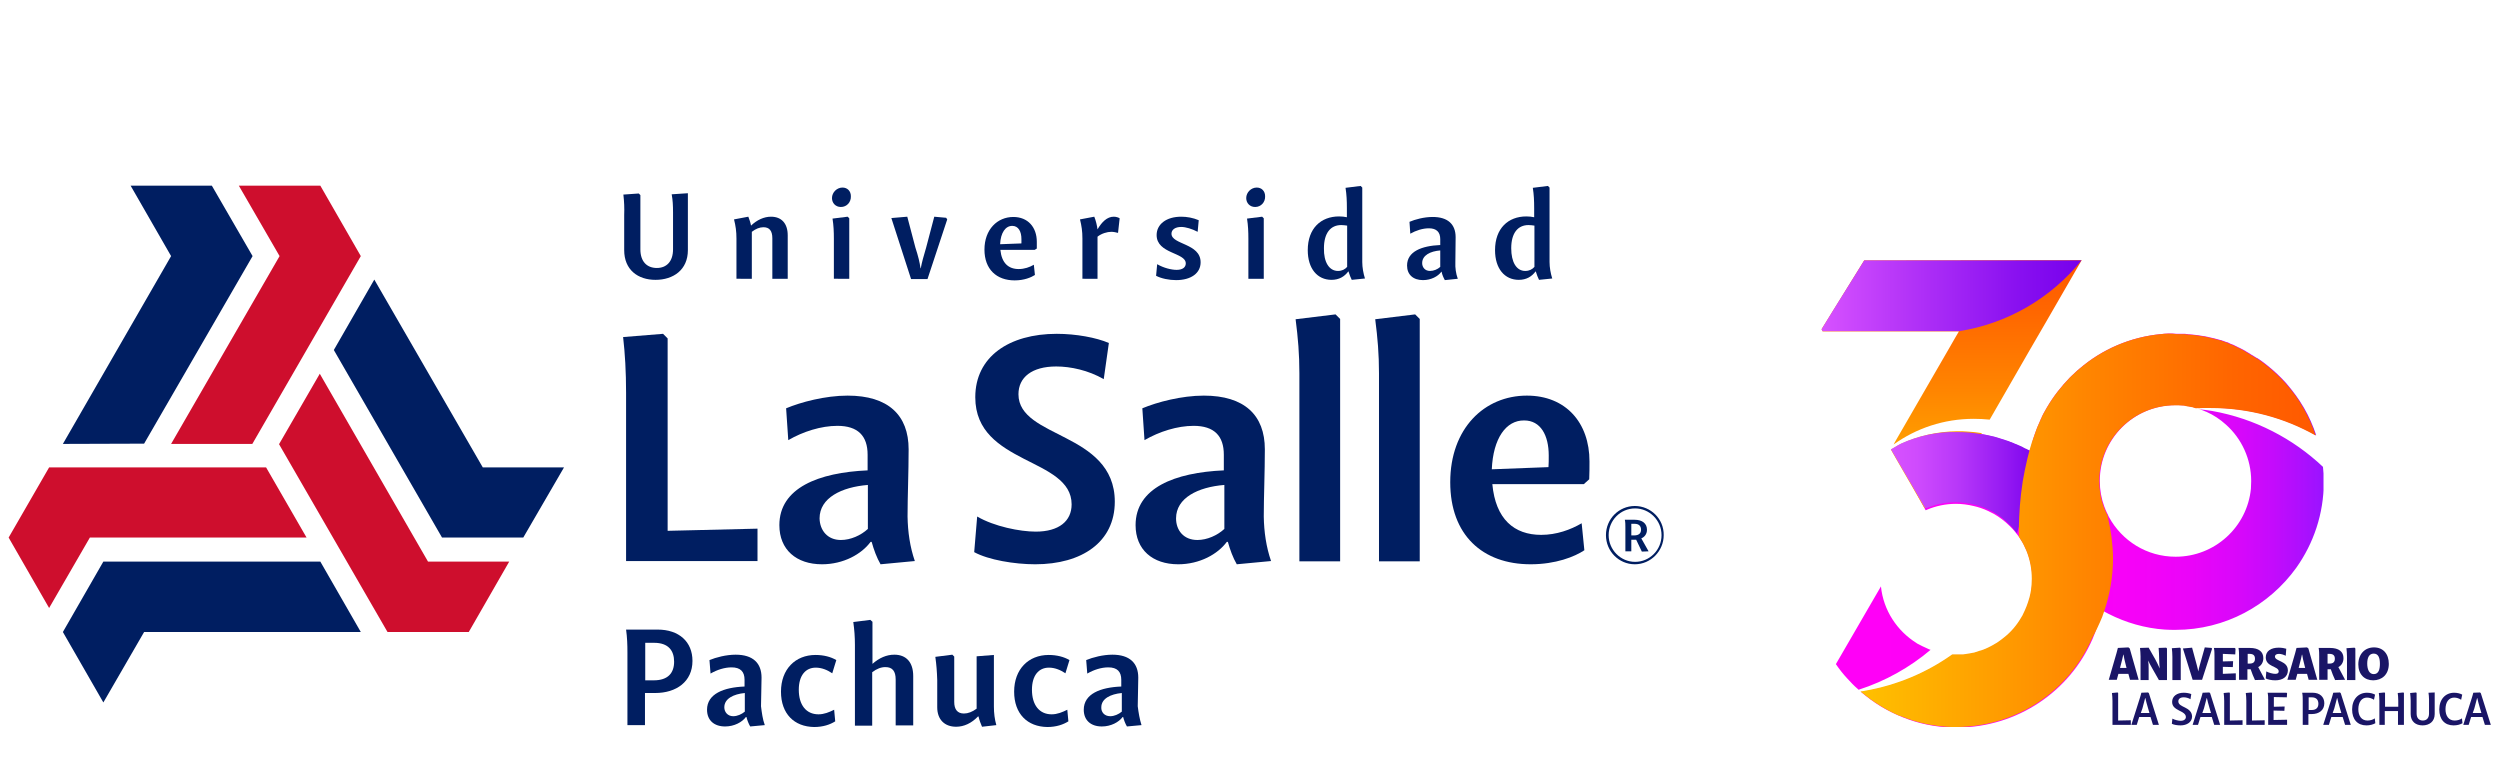
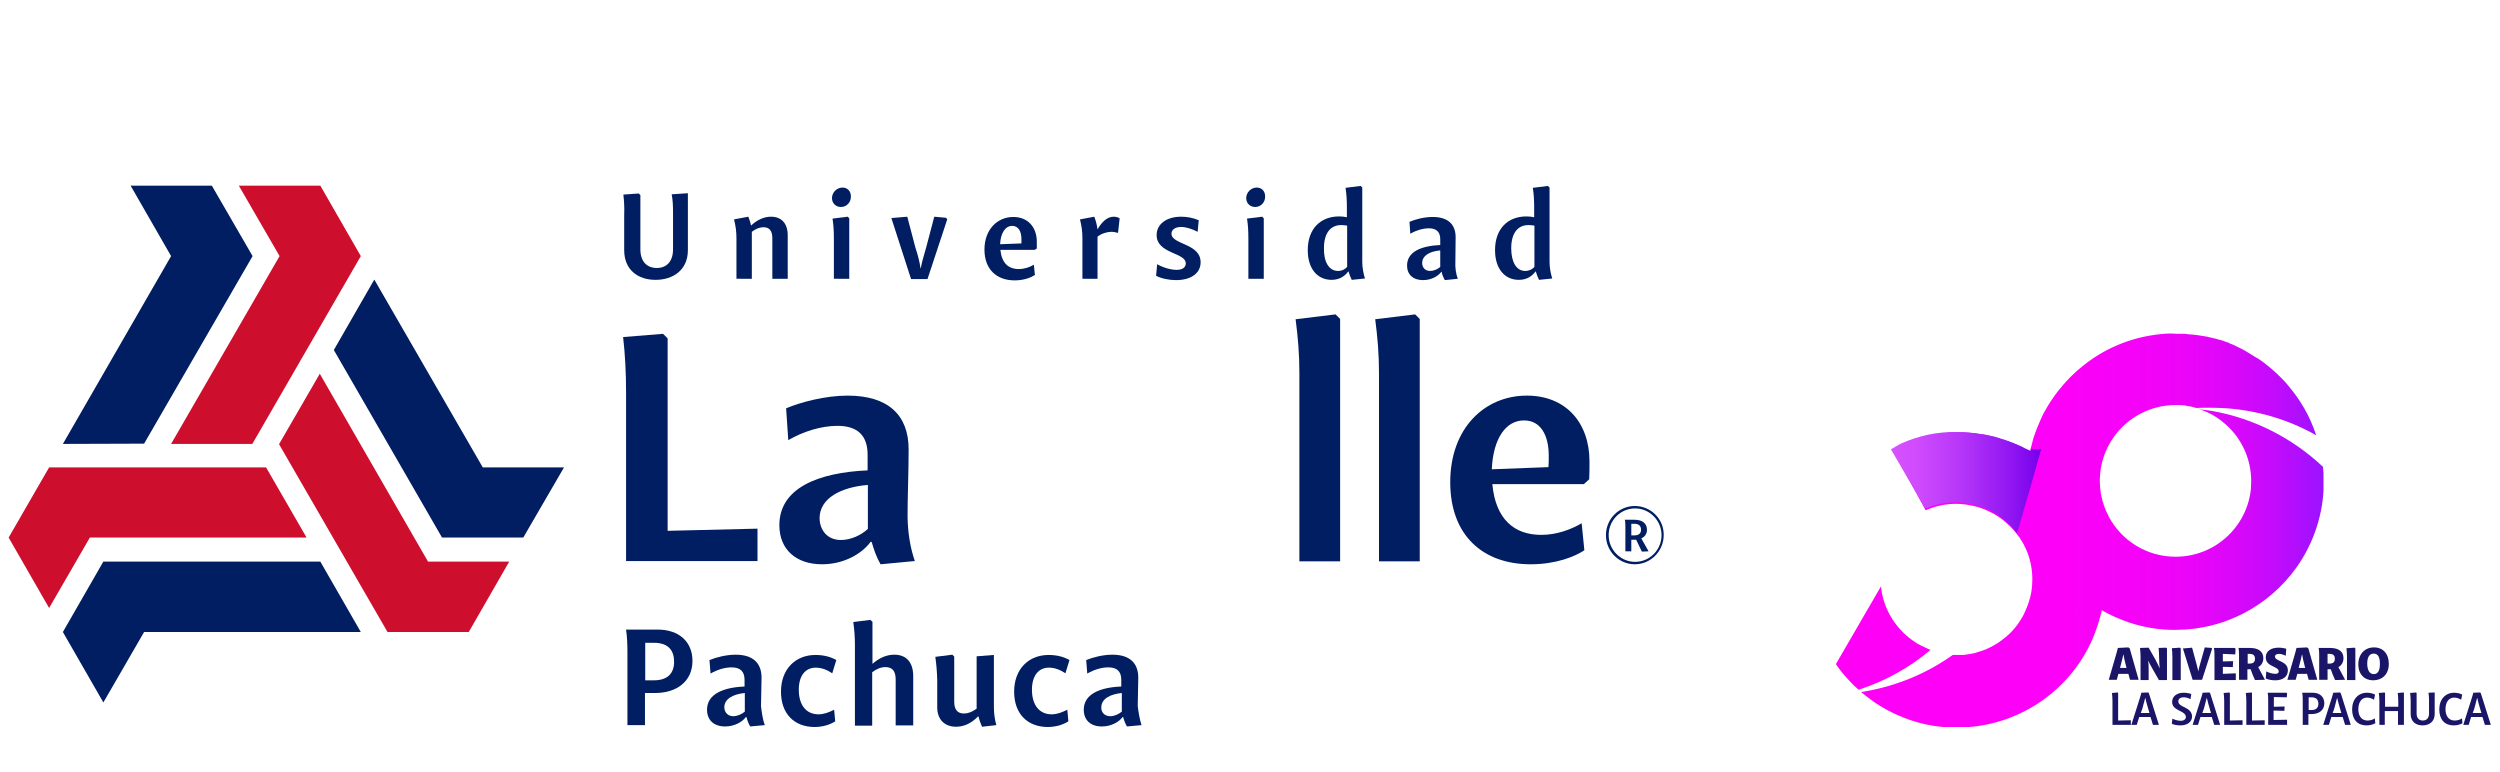
<svg xmlns="http://www.w3.org/2000/svg" xmlns:xlink="http://www.w3.org/1999/xlink" version="1.1" id="Capa_1" x="0px" y="0px" viewBox="0 0 926.4 285.9" style="enable-background:new 0 0 926.4 285.9;" xml:space="preserve">
  <style type="text/css">
	
		.st0{clip-path:url(#SVGID_00000024692656712700379790000010212155636013259695_);fill:url(#SVGID_00000037656227055121412440000012124327691093011892_);}
	
		.st1{clip-path:url(#SVGID_00000139268949765666938650000005196166571600104884_);fill:url(#SVGID_00000167386724267714694270000017229679637001443989_);}
	
		.st2{clip-path:url(#SVGID_00000173880505481376593180000016855839090040740231_);fill:url(#SVGID_00000044866919406950581040000000957827052233060248_);}
	
		.st3{clip-path:url(#SVGID_00000007419002720430764470000015397399011046270100_);fill:url(#SVGID_00000130640029947794727490000011872777822464334220_);}
	
		.st4{clip-path:url(#SVGID_00000008834732760302709630000005309322273262247831_);fill:url(#SVGID_00000029739743351486333100000015462407163736876451_);}
	
		.st5{clip-path:url(#SVGID_00000181082530143919236810000013449152111453299873_);fill:url(#SVGID_00000142173365038070417590000012052393787420818826_);}
	.st6{fill:#1A1566;}
	
		.st7{clip-path:url(#SVGID_00000023240864619844172590000009156355702951510193_);fill:url(#SVGID_00000105393321071042860810000003274099532050692500_);}
	.st8{fill:#001E61;}
	.st9{fill:#CE0E2D;}
</style>
  <g>
    <g>
      <defs>
        <path id="SVGID_1_" d="M680.3,246.1c1.3,1.9,2.7,3.7,4.3,5.4c1.2,1.3,2.4,2.6,3.7,3.7c0.1,0.1,0.3,0.2,0.4,0.4     c10-3.2,19-8.3,26.7-14.8c-0.3-0.1-0.7-0.2-1-0.4c-1.4-0.6-2.8-1.3-4.1-2c0,0-0.1-0.1-0.1-0.1c-7.2-4.5-12.3-12.1-13.2-21     L680.3,246.1z M800.8,123.8c-11.5,1.1-21.9,5.7-30.2,12.8c-0.6,0.5-1.2,1-1.8,1.6c-0.6,0.5-1.1,1.1-1.7,1.6     c-3.3,3.4-6.2,7.1-8.6,11.2c-0.4,0.8-0.9,1.5-1.3,2.3c-0.2,0.4-0.4,0.8-0.6,1.2c0,0,0,0.1,0,0.1c-0.1,0.2-0.2,0.4-0.3,0.6     c-0.1,0.2-0.2,0.4-0.3,0.7c-0.7,1.5-1.3,3.1-1.9,4.7c0,0,0,0,0,0v0c-0.5,1.3-0.9,2.7-1.2,4.1c-0.2,0.6-0.3,1.3-0.5,1.9v0     c0,0,0,0,0,0.1c0,0.1,0,0.1,0,0.2c0,0,0,0.1,0,0.1c0,0,0,0,0,0.1c0,0,0,0.1,0,0.1c0,0,0,0.1,0,0.1c-0.1-0.1-0.2-0.1-0.4-0.2     c-0.1,0-0.2-0.1-0.3-0.1c0,0,0,0,0,0h0c0,0,0,0,0,0c0,0,0,0,0,0c-0.4-0.2-0.8-0.4-1.2-0.6c0,0,0,0,0,0c0,0-0.1,0-0.1,0     c-0.4-0.2-0.7-0.4-1.1-0.6c-0.1-0.1-0.2-0.1-0.4-0.2c-0.2-0.1-0.5-0.2-0.7-0.4c-0.1,0-0.2-0.1-0.3-0.1c0,0-0.1,0-0.1-0.1     c-0.1,0-0.2-0.1-0.3-0.1c-0.3-0.1-0.6-0.3-1-0.4c-0.1,0-0.1,0-0.2-0.1c-0.4-0.2-0.8-0.3-1.2-0.5c0,0,0,0-0.1,0     c-0.4-0.2-0.9-0.3-1.3-0.5c-0.9-0.3-1.9-0.6-2.8-0.9c-0.7-0.2-1.3-0.4-2-0.6c-1.5-0.4-3-0.7-4.4-1h0c-0.1,0-0.2,0-0.3,0     c-1.7-0.3-3.5-0.5-5.3-0.6c-1-0.1-2.1-0.1-3.1-0.1c-0.2,0-0.4,0-0.6,0c-7.3,0.1-14.3,1.7-20.6,4.6c-0.9,0.4-1.7,0.9-2.5,1.4     l-0.5,0.9l2,3.7l9.7,17.8l0,0v0l0.3,0.5c0.1-0.1,0.3-0.1,0.4-0.2c3.3-1.4,7-2.2,10.8-2.2c2.2,0,4.4,0.3,6.5,0.8     c1.8,0.4,3.6,1,5.3,1.8c0.2,0.1,0.3,0.1,0.4,0.2c0.6,0.3,1.2,0.6,1.8,0.9c2.1,1.2,4.1,2.7,5.9,4.5c0.1,0.1,0.3,0.3,0.4,0.4     c0.5,0.5,0.9,0.9,1.3,1.4c0.4,0.5,0.8,1,1.2,1.5c0.2,0.3,0.4,0.6,0.7,0.9c0.8,1.2,1.6,2.5,2.2,3.9c0.2,0.4,0.4,0.9,0.6,1.3     c1.3,3.2,2,6.7,2,10.4c0,1.4-0.1,2.8-0.3,4.2c-0.1,0.4-0.1,0.7-0.2,1.1c-0.1,0.3-0.1,0.6-0.2,0.9c-0.1,0.3-0.1,0.6-0.2,0.8     c-0.6,2.2-1.4,4.2-2.4,6.2c-0.1,0.3-0.3,0.6-0.5,0.9c-1.7,3-3.9,5.6-6.6,7.7c-0.3,0.2-0.6,0.5-0.9,0.7c-0.4,0.3-0.7,0.5-1.1,0.8     c-0.4,0.3-0.9,0.6-1.3,0.8c-0.4,0.3-0.9,0.5-1.4,0.8c-0.2,0.1-0.4,0.2-0.6,0.3c-0.9,0.5-1.9,0.9-2.8,1.2     c-0.2,0.1-0.5,0.2-0.7,0.2c-0.6,0.2-1.2,0.4-1.8,0.6c-0.3,0.1-0.6,0.2-0.9,0.2c-0.3,0.1-0.6,0.1-1,0.2c-0.6,0.1-1.3,0.2-1.9,0.3     c-0.4,0.1-0.9,0.1-1.4,0.1c0,0-0.1,0-0.1,0c-0.1,0-0.1,0-0.2,0c-0.3,0-0.5,0-0.8,0c-0.3,0-0.5,0-0.8,0c-0.5,0-1,0-1.4,0h0     c-9.4,6.7-20.4,11.4-32.5,13.5c-0.5,0.1-1,0.2-1.5,0.2c2.4,2,4.9,3.9,7.6,5.5c2.5,1.5,5.2,2.8,7.9,3.9c5.7,2.3,11.8,3.6,18.3,3.8     c0.6,0,1.2,0,1.8,0h0.1c22.4-0.1,41.7-13.5,50.1-32.8c1.3-3.1,2.4-6.3,3.2-9.6c0,0,0,0,0,0c0.1-0.4,0.2-0.7,0.2-1.1c0,0,0,0,0,0     c0,0,0,0,0,0c0.1,0,0.1,0.1,0.1,0.1c0,0,0,0,0.1,0c0.1,0,0.1,0.1,0.2,0.1c0.2,0.1,0.4,0.2,0.7,0.4c0.5,0.3,1,0.5,1.5,0.8     c6.3,3.2,13.4,5.3,20.8,5.8c1.3,0.1,2.7,0.1,4,0.1c18.4,0,34.7-9.1,44.7-23c6.4-9,10.2-20,10.2-31.8c0-1.9-0.1-3.8-0.3-5.6     c-11.1-10.5-25.3-17.9-41-20.7c-0.9-0.1-1.8-0.3-2.7-0.4c-0.3,0-0.7-0.1-1-0.1c-0.5-0.1-0.9-0.1-1.4-0.2c0.1,0,0.1,0,0.2,0     c0.1,0,0.3,0.1,0.4,0.1h0c0.4,0.2,0.9,0.3,1.3,0.5h0c0.3,0.1,0.6,0.3,1,0.4c2.7,1.2,5.1,2.8,7.3,4.8c5.7,5.1,9.3,12.6,9.3,20.9     c0,1-0.1,1.9-0.1,2.8c-1.4,14.2-13.4,25.2-27.9,25.2c-10.7,0-19.9-5.9-24.7-14.7c0,0,0,0,0,0c-0.1-0.2-0.2-0.4-0.3-0.6     c0,0,0,0,0-0.1c0,0,0,0,0,0c0,0,0,0,0,0c-0.4-0.7-0.7-1.4-1-2.1c-0.1-0.3-0.2-0.6-0.4-1c-1.1-3-1.7-6.2-1.7-9.6     c0-15.5,12.6-28.1,28.1-28.1c0.4,0,0.8,0,1.2,0c0.6,0,1.2,0.1,1.8,0.1c0.2,0,0.4,0,0.6,0.1c0.1,0,0.3,0,0.4,0.1     c0.2,0,0.3,0,0.5,0.1c0.1,0,0.2,0,0.2,0c0.4,0.1,0.8,0.1,1.1,0.2c0,0,0,0,0,0c0.2,0,0.4,0.1,0.6,0.1c0.2,0.1,0.4,0.1,0.6,0.2     c0.1,0,0.2,0.1,0.4,0.1c0.1,0,0.1,0,0.2,0.1c1-0.1,1.9-0.1,2.9-0.1c0.9,0,1.7,0,2.6,0c14.2,0,27.5,3.7,39,10.2     c-1.2-3.6-2.7-7-4.5-10.1c-0.1-0.2-0.2-0.4-0.3-0.5c-1.7-2.9-3.7-5.6-5.9-8.2c-0.2-0.2-0.3-0.4-0.5-0.6c-2.1-2.3-4.3-4.4-6.8-6.4     c-0.6-0.5-1.2-0.9-1.8-1.4c-0.5-0.4-1-0.7-1.6-1.1c-0.2-0.2-0.4-0.3-0.7-0.4c-0.3-0.2-0.6-0.4-0.8-0.5c0,0,0,0,0,0c0,0,0,0,0,0     c-0.3-0.2-0.5-0.3-0.8-0.5c-0.3-0.1-0.5-0.3-0.8-0.5c-0.3-0.2-0.7-0.4-1-0.6c-0.3-0.2-0.6-0.3-0.8-0.5c-0.6-0.3-1.2-0.6-1.7-0.9     c-0.2-0.1-0.4-0.2-0.6-0.3c-0.3-0.1-0.5-0.2-0.8-0.4c-0.1,0-0.2-0.1-0.2-0.1c-0.1,0-0.1,0-0.2-0.1c-0.1,0-0.2-0.1-0.3-0.1     c0,0-0.1,0-0.1-0.1c-0.1,0-0.2-0.1-0.2-0.1c0,0,0,0,0,0c0,0,0,0,0,0c-0.3-0.1-0.7-0.3-1-0.4c-0.3-0.1-0.6-0.2-0.9-0.4     c-0.1,0-0.1-0.1-0.2-0.1c-0.2-0.1-0.4-0.2-0.6-0.2c-0.2-0.1-0.4-0.1-0.6-0.2c-0.2-0.1-0.3-0.1-0.5-0.2c-0.2-0.1-0.4-0.1-0.6-0.2     c-0.2-0.1-0.5-0.2-0.7-0.2c-0.7-0.2-1.4-0.4-2.2-0.6c-0.4-0.1-0.9-0.2-1.3-0.3c-0.2,0-0.3-0.1-0.5-0.1c-0.3-0.1-0.6-0.1-0.8-0.2     c-0.2,0-0.4-0.1-0.5-0.1c-0.2,0-0.4-0.1-0.5-0.1c-0.2,0-0.5-0.1-0.7-0.1c-1.2-0.2-2.4-0.4-3.6-0.5c-0.4,0-0.8-0.1-1.2-0.1     c-0.3,0-0.6,0-0.9-0.1c-0.3,0-0.5,0-0.8-0.1c-0.1,0-0.3,0-0.4,0c-0.4,0-0.8,0-1.2,0c-0.5,0-1,0-1.4,0     C804.3,123.5,802.5,123.6,800.8,123.8" />
      </defs>
      <clipPath id="SVGID_00000021087581250486332830000004677295120433069236_">
        <use xlink:href="#SVGID_1_" style="overflow:visible;" />
      </clipPath>
      <linearGradient id="SVGID_00000114787688943656559530000008349049338769272982_" gradientUnits="userSpaceOnUse" x1="-4.384" y1="332.052" x2="-1.811" y2="332.052" gradientTransform="matrix(70.213 0 0 -70.213 988.096 23510.967)">
        <stop offset="0" style="stop-color:#FF00F7" />
        <stop offset="0.448" style="stop-color:#FD00F7" />
        <stop offset="0.609" style="stop-color:#F602F8" />
        <stop offset="0.724" style="stop-color:#EB04F9" />
        <stop offset="0.817" style="stop-color:#DA07FA" />
        <stop offset="0.897" style="stop-color:#C40BFC" />
        <stop offset="0.966" style="stop-color:#A910FE" />
        <stop offset="1" style="stop-color:#9913FF" />
      </linearGradient>
      <rect x="680.3" y="123.5" style="clip-path:url(#SVGID_00000021087581250486332830000004677295120433069236_);fill:url(#SVGID_00000114787688943656559530000008349049338769272982_);" width="180.7" height="145.9" />
    </g>
    <g>
      <defs>
        <path id="SVGID_00000132066409729742179420000013551322746537107127_" d="M725.2,159.8c-7.3,0.1-14.3,1.7-20.6,4.6     c-0.9,0.4-1.7,0.9-2.5,1.4c-0.5,0.3-0.9,0.5-1.4,0.8h0v0l1.8,3.2l10.6,18.4c0,0,0,0,0.1,0v0h0c3.5-1.6,7.4-2.4,11.5-2.4     c1.8,0,3.6,0.2,5.3,0.5c5.1,1,9.7,3.3,13.4,6.6h2.8L731,166.5l3.3-5.8l0.1-0.2l0,0h0l0,0c-1.8-0.3-3.7-0.5-5.6-0.6     c-1-0.1-2.1-0.1-3.1-0.1C725.6,159.8,725.4,159.8,725.2,159.8 M690.8,96.5L675,122l0.4,0.8l46.2,0h4.3l-1.3,2.2l-2.7,4.7     l-19.6,33.9l-0.6,1.1c8.4-6,18.6-9.5,29.7-9.5c2,0,4,0.1,5.9,0.3l14.5-25.2l6.5-11.2l13.1-22.7h0l0,0L690.8,96.5z" />
      </defs>
      <clipPath id="SVGID_00000020386557434134850710000013663749026476351369_">
        <use xlink:href="#SVGID_00000132066409729742179420000013551322746537107127_" style="overflow:visible;" />
      </clipPath>
      <linearGradient id="SVGID_00000141446869555332693550000009223291923630597796_" gradientUnits="userSpaceOnUse" x1="-21.373" y1="351.002" x2="-18.8" y2="351.002" gradientTransform="matrix(0 -37.445 -37.445 0 13866.56 -607.529)">
        <stop offset="0" style="stop-color:#FFC100" />
        <stop offset="5.531073e-02" style="stop-color:#FFBA00" />
        <stop offset="0.491" style="stop-color:#FF8600" />
        <stop offset="0.82" style="stop-color:#FF6500" />
        <stop offset="1" style="stop-color:#FF5900" />
      </linearGradient>
-       <rect x="675" y="96.4" style="clip-path:url(#SVGID_00000020386557434134850710000013663749026476351369_);fill:url(#SVGID_00000141446869555332693550000009223291923630597796_);" width="96.5" height="96.4" />
    </g>
    <g>
      <defs>
        <path id="SVGID_00000176738090765129945970000010880175889403003533_" d="M704.6,164.3c-0.8,0.4-1.7,0.9-2.5,1.4     c-0.5,0.3-0.9,0.5-1.4,0.8c0,0,0,0,0,0v0l12.5,21.5l0,0h0v0l0.7,0.3c3.3-1.4,7-2.2,10.8-2.2c2.2,0,4.4,0.3,6.5,0.8     c1.8,0.4,3.6,1,5.3,1.8c0.1,0.1,0.3,0.1,0.4,0.2c0.6,0.3,1.2,0.6,1.8,0.9c2.1,1.2,4.1,2.7,5.8,4.5c0.1,0.1,0.3,0.3,0.4,0.4     c0.5,0.5,0.9,0.9,1.3,1.4c0.4,0.5,0.8,1,1.2,1.5l0.4-1.3l0.3-1l0,0v0l0.2-0.5l0.1-0.5l4.2-14.5l3-10.6l0.8-2.8l-3.7,0.1     c0,0-0.1,0-0.2-0.1c0,0,0,0,0,0.1c0,0.1,0,0.1,0,0.2c0,0,0,0.1,0,0.1c0,0,0,0,0,0.1c0,0,0,0.1,0,0.1c0,0,0,0.1,0,0.1     c-0.1-0.1-0.2-0.1-0.4-0.2c-0.1,0-0.2-0.1-0.3-0.1c0,0,0,0,0,0h0c0,0,0,0,0,0c0,0,0,0,0,0c-0.4-0.2-0.8-0.4-1.2-0.6c0,0,0,0,0,0     c0,0-0.1,0-0.1,0c-0.4-0.2-0.7-0.4-1.1-0.6c-0.1-0.1-0.2-0.1-0.4-0.2c-0.2-0.1-0.5-0.2-0.7-0.3c-0.1,0-0.2-0.1-0.3-0.1     c0,0-0.1,0-0.1-0.1c-0.1,0-0.2-0.1-0.3-0.1c-0.3-0.1-0.6-0.3-1-0.4c0,0-0.1,0-0.2-0.1c-0.4-0.2-0.8-0.3-1.2-0.5c0,0,0,0-0.1,0     c-0.4-0.2-0.9-0.4-1.3-0.5c-0.9-0.3-1.9-0.6-2.8-0.9c-0.7-0.2-1.3-0.4-2-0.6c-1.4-0.3-2.9-0.7-4.5-0.9h0c-0.1,0-0.1,0-0.2,0     c-2.8-0.5-5.9-0.8-9-0.8C717.9,159.9,710.9,161.5,704.6,164.3" />
      </defs>
      <clipPath id="SVGID_00000056403432329600178260000017518238557042549657_">
        <use xlink:href="#SVGID_00000176738090765129945970000010880175889403003533_" style="overflow:visible;" />
      </clipPath>
      <linearGradient id="SVGID_00000120519054998762389140000002026527264086834863_" gradientUnits="userSpaceOnUse" x1="-13.64" y1="306.915" x2="-11.067" y2="306.915" gradientTransform="matrix(21.652 0 0 -21.652 996.047 6823.965)">
        <stop offset="0" style="stop-color:#D752FF" />
        <stop offset="0.171" style="stop-color:#CF4BFD" />
        <stop offset="0.442" style="stop-color:#B838F9" />
        <stop offset="0.777" style="stop-color:#9318F2" />
        <stop offset="1" style="stop-color:#7600EC" />
      </linearGradient>
      <rect x="700.7" y="159.8" style="clip-path:url(#SVGID_00000056403432329600178260000017518238557042549657_);fill:url(#SVGID_00000120519054998762389140000002026527264086834863_);" width="55.7" height="38" />
    </g>
    <g>
      <defs>
        <path id="SVGID_00000145057779209309583220000016264597181502139788_" d="M770.8,226.2C770.8,226.2,770.7,226.2,770.8,226.2     c-0.1,0-0.1-0.1-0.2-0.1c-0.1-0.1-0.2-0.1-0.2-0.1C770.4,226,770.7,226.2,770.8,226.2" />
      </defs>
      <clipPath id="SVGID_00000116928449672030212780000009023892435465128112_">
        <use xlink:href="#SVGID_00000145057779209309583220000016264597181502139788_" style="overflow:visible;" />
      </clipPath>
      <linearGradient id="SVGID_00000066487418363371597010000006225502575639614654_" gradientUnits="userSpaceOnUse" x1="-1577.068" y1="-4776.979" x2="-1574.494" y2="-4776.979" gradientTransform="matrix(0.16 0 0 -0.16 1023.109 -539.547)">
        <stop offset="0" style="stop-color:#162555" />
        <stop offset="3.014610e-03" style="stop-color:#162555" />
        <stop offset="4.925225e-02" style="stop-color:#22235D" />
        <stop offset="0.132" style="stop-color:#411E74" />
        <stop offset="0.242" style="stop-color:#731699" />
        <stop offset="0.373" style="stop-color:#B70BCB" />
        <stop offset="0.497" style="stop-color:#FF00FF" />
        <stop offset="1" style="stop-color:#FFDD00" />
      </linearGradient>
      <rect x="770.3" y="226" style="clip-path:url(#SVGID_00000116928449672030212780000009023892435465128112_);fill:url(#SVGID_00000066487418363371597010000006225502575639614654_);" width="0.4" height="0.2" />
    </g>
    <g>
      <defs>
        <path id="SVGID_00000154427576689838609610000009300593575853710757_" d="M814.7,151.5c0.1,0,0.3,0.1,0.4,0.1h0     c0.3,0,0.6,0,0.8,0c-0.5-0.1-0.9-0.1-1.4-0.2C814.6,151.5,814.7,151.5,814.7,151.5" />
      </defs>
      <clipPath id="SVGID_00000132780036242297850880000010883890549447690625_">
        <use xlink:href="#SVGID_00000154427576689838609610000009300593575853710757_" style="overflow:visible;" />
      </clipPath>
      <linearGradient id="SVGID_00000155868203986997917250000013151639535852288181_" gradientUnits="userSpaceOnUse" x1="-416.678" y1="-1087.407" x2="-414.104" y2="-1087.407" gradientTransform="matrix(0.542 0 0 -0.542 1040.303 -437.502)">
        <stop offset="0" style="stop-color:#FF00F7" />
        <stop offset="1.248620e-02" style="stop-color:#FF00F7" />
        <stop offset="8.912900e-02" style="stop-color:#FF00BA" />
        <stop offset="0.114" style="stop-color:#FF17A1" />
        <stop offset="0.187" style="stop-color:#FF565D" />
        <stop offset="0.248" style="stop-color:#FF842A" />
        <stop offset="0.294" style="stop-color:#FFA00C" />
        <stop offset="0.32" style="stop-color:#FFAB00" />
        <stop offset="0.49" style="stop-color:#FF9100" />
        <stop offset="0.687" style="stop-color:#FF7700" />
        <stop offset="0.985" style="stop-color:#FF00F7" />
        <stop offset="1" style="stop-color:#FF00F7" />
      </linearGradient>
      <rect x="814.6" y="151.4" style="clip-path:url(#SVGID_00000132780036242297850880000010883890549447690625_);fill:url(#SVGID_00000155868203986997917250000013151639535852288181_);" width="1.4" height="0.2" />
    </g>
    <g>
      <defs>
-         <path id="SVGID_00000096752371586465451890000001353353261231372441_" d="M800.8,123.8c-11.5,1.1-21.9,5.7-30.2,12.8     c-0.6,0.5-1.2,1-1.8,1.6c-0.6,0.5-1.1,1.1-1.7,1.6c-3.3,3.4-6.2,7.1-8.6,11.2c-0.4,0.8-0.9,1.5-1.3,2.3c-0.2,0.4-0.4,0.8-0.6,1.2     c0,0,0,0.1,0,0.1c-0.1,0.2-0.2,0.4-0.3,0.6c-0.1,0.2-0.2,0.4-0.3,0.7c-0.7,1.5-1.4,3.1-1.9,4.7c-0.8,2.1-1.5,4.2-2.1,6.4     c0,0,0,0.1,0,0.1c-0.2,0.9-0.5,1.8-0.7,2.7c-0.7,2.9-1.3,5.9-1.8,8.8c0,0,0,0,0,0.1c-0.9,5.8-1.3,11.5-1.4,17v0v0     c0,0.7,0,1.4,0,2.1v0c0,0.4,0,0.7,0,1.1c0.8,1.2,1.6,2.5,2.2,3.9c0.2,0.4,0.4,0.9,0.6,1.3c1.3,3.2,2,6.7,2,10.4     c0,1.4-0.1,2.8-0.3,4.2c-0.1,0.4-0.1,0.7-0.2,1.1c-0.1,0.3-0.1,0.6-0.2,0.9c-0.1,0.3-0.1,0.6-0.2,0.8c-0.6,2.2-1.4,4.2-2.4,6.2     c-0.1,0.3-0.3,0.6-0.5,0.9c-1.7,3-3.9,5.6-6.6,7.7c-0.3,0.2-0.6,0.5-0.9,0.7c-0.4,0.3-0.7,0.5-1.1,0.8c-0.4,0.3-0.9,0.6-1.3,0.8     c-0.4,0.3-0.9,0.5-1.4,0.8c-0.2,0.1-0.4,0.2-0.6,0.3c-0.9,0.5-1.9,0.9-2.8,1.2c-0.2,0.1-0.5,0.2-0.7,0.2     c-0.6,0.2-1.2,0.4-1.8,0.6c-0.3,0.1-0.6,0.2-0.9,0.2c-0.3,0.1-0.6,0.1-1,0.2c-0.6,0.1-1.3,0.2-1.9,0.3c-0.4,0.1-0.8,0.1-1.3,0.1     c0,0-0.1,0-0.1,0c0,0-0.1,0-0.1,0c-0.1,0-0.1,0-0.2,0c-0.3,0-0.5,0-0.8,0c-0.3,0-0.5,0-0.8,0c-0.5,0-1,0-1.4,0h0     c-9.4,6.7-20.4,11.4-32.5,13.5c-0.5,0.1-1,0.2-1.5,0.2c2.4,2,4.9,3.9,7.6,5.5c2.1,1.3,4.4,2.5,6.7,3.5c0.4,0.1,0.8,0.2,1.2,0.4     c5.7,2.3,11.8,3.6,18.3,3.8c0.6,0,1.2,0,1.8,0h0.1c22.4-0.1,41.7-13.5,50.1-32.8c1.4-2.6,2.7-5.3,3.8-8c0.2-0.7,0.5-1.3,0.7-2     c0,0,0,0,0,0c0,0,0,0,0,0c0,0,0,0,0,0c2.1-6.2,3.3-12.8,3.3-19.7c0-2.5-0.2-5-0.5-7.4c0,0,0-0.1,0-0.1c-0.3-2.4-0.8-4.9-1.3-7.3     c-0.1-0.3-0.2-0.6-0.2-1c0,0,0-0.1,0-0.1c0,0,0,0,0,0c-0.4-0.7-0.7-1.4-1-2.1c-0.1-0.3-0.2-0.6-0.4-1c-1.1-3-1.7-6.2-1.7-9.6     c0-15.5,12.6-28.1,28.1-28.1c0.4,0,0.8,0,1.2,0c0.6,0,1.2,0.1,1.8,0.1c0.2,0,0.4,0,0.6,0.1c0.1,0,0.3,0,0.4,0.1     c0.2,0,0.3,0,0.5,0.1c0.1,0,0.2,0,0.2,0c0.4,0.1,0.8,0.1,1.1,0.2c0,0,0,0,0,0c0.2,0,0.4,0.1,0.6,0.1c0.2,0.1,0.4,0.1,0.6,0.2     c0.1,0,0.2,0.1,0.4,0.1c0.1,0,0.1,0,0.2,0.1c1-0.1,1.9-0.1,2.9-0.1c0.9,0,1.7,0,2.6,0c14.2,0,27.5,3.7,39,10.2     c-1.2-3.6-2.7-7-4.5-10.1c-0.1-0.2-0.2-0.4-0.3-0.5c-1.7-3.1-3.8-5.8-5.9-8.2c-0.2-0.2-0.3-0.4-0.5-0.6c-2.1-2.3-4.3-4.4-6.8-6.4     c-0.6-0.5-1.2-0.9-1.8-1.4c-0.5-0.4-1-0.7-1.6-1.1c-0.2-0.2-0.4-0.3-0.7-0.4c-0.3-0.2-0.6-0.4-0.8-0.5c0,0,0,0,0,0c0,0,0,0,0,0     c-0.3-0.2-0.5-0.3-0.8-0.5c-0.3-0.1-0.5-0.3-0.8-0.5c-0.3-0.2-0.7-0.4-1-0.6c-0.3-0.2-0.6-0.3-0.8-0.5c-0.6-0.3-1.2-0.6-1.7-0.9     c-0.2-0.1-0.4-0.2-0.6-0.3c-0.3-0.1-0.5-0.2-0.8-0.4c-0.1,0-0.2-0.1-0.2-0.1c-0.1,0-0.1,0-0.2-0.1c-0.1,0-0.2-0.1-0.3-0.1     c0,0-0.1,0-0.1-0.1c-0.1,0-0.2-0.1-0.2-0.1c0,0,0,0,0,0c0,0,0,0,0,0c-0.3-0.1-0.7-0.3-1-0.4c-0.3-0.1-0.6-0.2-0.9-0.4     c-0.1,0-0.1-0.1-0.2-0.1c-0.2-0.1-0.4-0.2-0.6-0.2c-0.2-0.1-0.4-0.1-0.6-0.2c-0.2-0.1-0.3-0.1-0.5-0.2c-0.2-0.1-0.4-0.1-0.6-0.2     c-0.2-0.1-0.5-0.2-0.7-0.2c-0.7-0.2-1.4-0.4-2.2-0.6c-0.4-0.1-0.9-0.2-1.3-0.3c-0.2,0-0.3-0.1-0.5-0.1c-0.3-0.1-0.6-0.1-0.8-0.2     c-0.2,0-0.4-0.1-0.5-0.1c-0.2,0-0.4-0.1-0.5-0.1c-0.2,0-0.5-0.1-0.7-0.1c-1.2-0.2-2.4-0.4-3.6-0.5c-0.4,0-0.8-0.1-1.2-0.1     c-0.3,0-0.6,0-0.9-0.1c-0.3,0-0.5,0-0.8-0.1c-0.1,0-0.3,0-0.4,0c-0.4,0-0.8,0-1.2,0c-0.5,0-1,0-1.4,0     C804.3,123.5,802.5,123.6,800.8,123.8" />
-       </defs>
+         </defs>
      <clipPath id="SVGID_00000016058836304437054870000004628061160524297659_">
        <use xlink:href="#SVGID_00000096752371586465451890000001353353261231372441_" style="overflow:visible;" />
      </clipPath>
      <linearGradient id="SVGID_00000036942815163177865050000010193923926346323349_" gradientUnits="userSpaceOnUse" x1="-4.609" y1="331.245" x2="-2.035" y2="331.245" gradientTransform="matrix(65.582 0 0 -65.582 991.654 21920.277)">
        <stop offset="0" style="stop-color:#FFC100" />
        <stop offset="5.531073e-02" style="stop-color:#FFBA00" />
        <stop offset="0.491" style="stop-color:#FF8600" />
        <stop offset="0.82" style="stop-color:#FF6500" />
        <stop offset="1" style="stop-color:#FF5900" />
      </linearGradient>
      <rect x="689.4" y="123.5" style="clip-path:url(#SVGID_00000016058836304437054870000004628061160524297659_);fill:url(#SVGID_00000036942815163177865050000010193923926346323349_);" width="168.8" height="145.9" />
    </g>
    <g>
      <path class="st6" d="M781.4,252l2.9-10c0.2-0.7,0.4-1.4,0.5-1.9l3.9-0.2l0.5,0.4l3.3,11.6h-3.2l-0.6-2.2H785l-0.6,2.2H781.4z     M785.6,247.5h2.4l-0.2-0.8c-0.5-1.9-0.8-3.3-0.9-4.1h-0.1c-0.2,0.8-0.5,2.4-1,4.1L785.6,247.5z" />
      <path class="st6" d="M800.3,247.7L800.3,247.7c-0.1-1.4-0.2-2.1-0.2-3.4c0-1.5-0.1-2.9-0.2-4.2l2.8-0.1l0.3,0.3V252h-3    c-1-1.7-1.8-3.1-2.5-4.4c-0.6-1.1-1.2-2.1-1.6-3.1H796c0.2,1.3,0.2,2.3,0.2,3.3v4.2h-3v-8.8c0-1-0.1-2.1-0.2-3.1l3.2-0.1    c1,1.8,1.8,3.2,2.5,4.4C799.3,245.5,799.8,246.6,800.3,247.7z" />
      <path class="st6" d="M805,252v-8.6c0-1.2-0.1-2.3-0.2-3.2l3-0.2l0.3,0.3V252H805z" />
      <path class="st6" d="M808.9,240.3l3.4-0.3l1.7,6.3c0.2,0.9,0.5,1.8,0.6,2.5c0.1-0.7,0.4-1.7,0.6-2.5l1.8-6.4l2.5,0.2l0.2,0.3    l-3.7,11.5h-3.5L808.9,240.3z" />
      <path class="st6" d="M828.6,252h-8v-8.8c0-1,0-2-0.2-3.1h7.7l0.3,0.3l-0.1,2.1l-4.6-0.2v2.8l3.8-0.1l-0.1,2.2l-3.7-0.1v2.6    l4.8-0.2V252z" />
      <path class="st6" d="M829.7,252v-8.8c0-1,0-2-0.2-3.1h4.2c3.3,0,5,1.4,5,3.8c0,1.7-0.9,2.8-1.9,3.3l2.5,4.7l-3.7,0.1    c-0.6-1.2-1.1-2.6-1.6-4h-1.2v3.9H829.7z M832.9,242.3v3.6h0.7c1.5,0,2-0.7,2-1.8c0-1.1-0.5-1.8-2-1.8H832.9z" />
      <path class="st6" d="M843.1,252.1c-1.3,0-2.9-0.3-3.5-0.7l0.2-2.6c0.9,0.5,2.4,0.9,3.3,0.9c0.9,0,1.3-0.3,1.3-0.9    c0-1-1.2-1.4-2.4-2c-1.2-0.6-2.4-1.4-2.4-3.2c0-2.4,2-3.6,4.8-3.6c1.1,0,2.2,0.2,2.8,0.4L847,243c-0.8-0.4-1.7-0.7-2.5-0.7    c-1,0-1.5,0.4-1.5,1c0,0.9,1.2,1.3,2.4,1.9c1.2,0.6,2.4,1.4,2.4,3.3C847.7,250.9,845.8,252.1,843.1,252.1z" />
      <path class="st6" d="M847.6,252l2.9-10c0.2-0.7,0.4-1.4,0.5-1.9l3.9-0.2l0.5,0.4l3.3,11.6h-3.2l-0.6-2.2h-3.6l-0.6,2.2H847.6z     M851.8,247.5h2.4l-0.2-0.8c-0.5-1.9-0.8-3.3-0.9-4.1h-0.1c-0.2,0.8-0.5,2.4-1,4.1L851.8,247.5z" />
      <path class="st6" d="M859.4,252v-8.8c0-1,0-2-0.2-3.1h4.2c3.3,0,5,1.4,5,3.8c0,1.7-0.9,2.8-1.9,3.3l2.5,4.7l-3.7,0.1    c-0.6-1.2-1.1-2.6-1.6-4h-1.2v3.9H859.4z M862.5,242.3v3.6h0.7c1.5,0,2-0.7,2-1.8c0-1.1-0.5-1.8-2-1.8H862.5z" />
      <path class="st6" d="M869.7,252v-8.6c0-1.2-0.1-2.3-0.2-3.2l3-0.2l0.3,0.3V252H869.7z" />
      <path class="st6" d="M879.4,252.1c-3.2,0-5.5-2.2-5.5-5.9c0-3.8,2.4-6.3,5.8-6.3c3.4,0,5.5,2.4,5.5,6.1    C885.2,250,882.6,252.1,879.4,252.1z M879.6,249.8c1.8,0,2.3-1.7,2.3-3.8c0-2.1-0.5-3.8-2.3-3.8c-1.7,0-2.4,1.5-2.4,3.7    C877.2,248,877.9,249.8,879.6,249.8z" />
    </g>
    <g>
      <path class="st6" d="M789.7,268.6h-6.9v-8.9c0-1.1-0.1-2.1-0.2-2.9l2.1-0.2l0.2,0.2V267l4.7-0.1V268.6z" />
      <path class="st6" d="M789.8,268.6l3.2-10.1c0.2-0.7,0.4-1.3,0.5-1.8l2.5-0.1l0.3,0.3l3.7,11.7h-2.2l-0.9-2.9h-4.2l-0.9,2.9H789.8z     M793.3,264.2h3.2l-0.5-1.7c-0.5-1.6-0.8-2.9-1-3.8h-0.1c-0.2,0.9-0.6,2.4-1,3.8L793.3,264.2z" />
      <path class="st6" d="M808,268.8c-1.1,0-2.5-0.2-3.2-0.6l0.2-1.9c0.9,0.5,2.3,0.8,3.1,0.8c1.2,0,1.9-0.6,1.9-1.4    c0-1.2-1.3-1.8-2.5-2.4c-1.3-0.7-2.6-1.4-2.6-3.2c0-2.1,1.8-3.4,4.3-3.4c1,0,2.1,0.2,2.8,0.5l-0.3,1.9c-0.8-0.5-1.8-0.7-2.5-0.7    c-1.3,0-2,0.6-2,1.5c0,1.2,1.3,1.7,2.5,2.3c1.2,0.6,2.6,1.5,2.6,3.4C812.2,267.6,810.4,268.8,808,268.8z" />
      <path class="st6" d="M812.5,268.6l3.2-10.1c0.2-0.7,0.4-1.3,0.5-1.8l2.5-0.1l0.3,0.3l3.7,11.7h-2.2l-0.9-2.9h-4.2l-0.9,2.9H812.5z     M816.1,264.2h3.2l-0.5-1.7c-0.5-1.6-0.8-2.9-1-3.8h-0.1c-0.2,0.9-0.6,2.4-1,3.8L816.1,264.2z" />
      <path class="st6" d="M831.1,268.6h-6.9v-8.9c0-1.1-0.1-2.1-0.2-2.9l2.1-0.2l0.2,0.2V267l4.7-0.1V268.6z" />
      <path class="st6" d="M839.3,268.6h-6.9v-8.9c0-1.1-0.1-2.1-0.2-2.9l2.1-0.2l0.2,0.2V267l4.7-0.1V268.6z" />
      <path class="st6" d="M847.7,268.6h-7.2v-9c0-1,0-1.9-0.2-2.9h7l0.2,0.2l-0.1,1.5l-4.8-0.1v3.6l4-0.1l-0.1,1.6l-4-0.1v3.5l5-0.1    V268.6z" />
      <path class="st6" d="M853.3,268.6v-9c0-1,0-1.9-0.2-2.9h3.9c2.6,0,4.3,1.5,4.3,3.9c0,2.6-2,4-4.6,4h-1.3v4H853.3z M855.5,258.4    v4.7h1.1c1.7,0,2.5-0.9,2.5-2.3c0-1.4-0.7-2.4-2.5-2.4H855.5z" />
      <path class="st6" d="M860.9,268.6l3.2-10.1c0.2-0.7,0.4-1.3,0.5-1.8l2.5-0.1l0.3,0.3l3.7,11.7H869l-0.9-2.9h-4.2l-0.9,2.9H860.9z     M864.4,264.2h3.2l-0.5-1.7c-0.5-1.6-0.8-2.9-1-3.8h-0.1c-0.2,0.9-0.6,2.4-1,3.8L864.4,264.2z" />
      <path class="st6" d="M880.2,268c-0.9,0.5-2,0.8-3.3,0.8c-3.3,0-5.3-2.2-5.3-5.9c0-3.8,2.3-6.2,5.5-6.2c1.2,0,2.3,0.3,3,0.7    l-0.4,1.9c-0.8-0.5-1.6-0.8-2.6-0.8c-1.9,0-3.2,1.6-3.2,4.3c0,2.5,1.2,4.2,3.4,4.2c1,0,2-0.3,2.7-0.8L880.2,268z" />
      <path class="st6" d="M881.7,268.6v-8.9c0-1.1-0.1-2.1-0.2-2.9l2.1-0.2l0.2,0.2v5.1h4.9v-2.2c0-1.1-0.1-2.1-0.2-2.9l2.1-0.2    l0.2,0.2v11.8h-2.2v-5.1h-4.9v5.1H881.7z" />
      <path class="st6" d="M893.1,256.8l2.2-0.2l0.2,0.2v7.6c0,1.7,0.9,2.6,2.3,2.6c1.4,0,2.3-0.9,2.3-2.6v-5.2c0-1-0.1-1.7-0.2-2.5    l2.3-0.1v8c0,2.8-2,4.2-4.5,4.2c-2.5,0-4.4-1.4-4.4-4.2v-4.9C893.3,258.7,893.2,257.8,893.1,256.8z" />
      <path class="st6" d="M912.5,268c-0.9,0.5-2,0.8-3.3,0.8c-3.3,0-5.3-2.2-5.3-5.9c0-3.8,2.3-6.2,5.5-6.2c1.2,0,2.3,0.3,3,0.7    l-0.4,1.9c-0.8-0.5-1.6-0.8-2.6-0.8c-1.9,0-3.2,1.6-3.2,4.3c0,2.5,1.2,4.2,3.4,4.2c1,0,2-0.3,2.7-0.8L912.5,268z" />
      <path class="st6" d="M912.8,268.6l3.2-10.1c0.2-0.7,0.4-1.3,0.5-1.8l2.5-0.1l0.3,0.3l3.7,11.7h-2.2l-0.9-2.9h-4.2l-0.9,2.9H912.8z     M916.3,264.2h3.2l-0.5-1.7c-0.5-1.6-0.8-2.9-1-3.8h-0.1c-0.2,0.9-0.6,2.4-1,3.8L916.3,264.2z" />
    </g>
    <g>
      <defs>
-         <path id="SVGID_00000119106911657201216900000002009498725454086076_" d="M690.8,96.5l-11.2,18L675,122l0.4,0.8l28.5,0l17.7,0     h3.9c18.4-2.8,34.6-12.4,45.8-26.3L690.8,96.5z" />
-       </defs>
+         </defs>
      <clipPath id="SVGID_00000084518348832211278610000005535253348525538441_">
        <use xlink:href="#SVGID_00000119106911657201216900000002009498725454086076_" style="overflow:visible;" />
      </clipPath>
      <linearGradient id="SVGID_00000142857687327438576000000001777442084474938521_" gradientUnits="userSpaceOnUse" x1="-8.307" y1="323.467" x2="-5.734" y2="323.467" gradientTransform="matrix(37.444 0 0 -37.444 986.052 12221.385)">
        <stop offset="0" style="stop-color:#D752FF" />
        <stop offset="0.259" style="stop-color:#BB3AF9" />
        <stop offset="0.755" style="stop-color:#8910F0" />
        <stop offset="1" style="stop-color:#7600EC" />
      </linearGradient>
      <rect x="675" y="96.4" style="clip-path:url(#SVGID_00000084518348832211278610000005535253348525538441_);fill:url(#SVGID_00000142857687327438576000000001777442084474938521_);" width="96.4" height="26.3" />
    </g>
  </g>
  <g>
    <path class="st8" d="M231,72.1l5.7-0.4l0.6,0.6v20.1c0,4.5,2.4,6.9,6.1,6.9c3.6,0,6-2.4,6-6.9V78.7c0-2.6-0.1-4.5-0.5-6.7l6-0.4   v21.1c0,7.3-5.4,11-12,11c-6.5,0-11.6-3.7-11.6-11v-13C231.4,77.1,231.3,74.7,231,72.1z" />
    <path class="st8" d="M272.9,103.3V88.4c0-2.7-0.3-4.7-0.9-7.1l5.3-1c0.4,1,0.8,2.2,1,3.3c2.2-2.1,4.8-3.3,7.4-3.3   c3.9,0,6.2,2.5,6.2,6.9v16.1h-5.7v-15c0-2.8-1.1-4.1-3.3-4.1c-1.4,0-2.9,0.6-4.3,1.7v17.4H272.9z" />
    <path class="st8" d="M311.6,76.7c-2,0-3.3-1.5-3.3-3.3c0-2.1,1.8-3.9,3.9-3.9c1.8,0,3.1,1.3,3.1,3.2   C315.4,74.9,313.8,76.7,311.6,76.7z M309,88.5c0-2.7-0.1-4.9-0.5-7.5l5.6-0.7l0.6,0.6v22.4H309V88.5z" />
    <path class="st8" d="M343.7,103.4h-6.1l-7.3-22.6l5.9-0.5l3,11.4c1.1,3.4,1.6,5.5,1.9,7.7h0.1c0.4-2.2,1-4.3,2-7.7l3-11.4l4.4,0.4   l0.4,0.6L343.7,103.4z" />
    <path class="st8" d="M383.4,92.6h-12.7c0.5,4.9,3,7.1,6.8,7.1c2.1,0,4.1-0.7,5.6-1.6l0.4,3.8c-1.4,0.9-4,2-7.5,2   c-6.7,0-11.2-4.1-11.2-11.4c0-7.5,4.8-12.1,10.7-12.1c5.4,0,8.7,3.8,8.7,9.2c0,0.7,0,1.7,0,2.5L383.4,92.6z M370.6,90.5l7.9-0.3   c0-0.5,0-1,0-1.6c0-2.8-1.1-4.9-3.4-4.9C372.6,83.7,370.8,86.2,370.6,90.5z" />
    <path class="st8" d="M401.1,103.3V88.4c0-2.7-0.3-4.7-0.9-7.1l5.3-1c0.6,1.5,1,3.2,1.2,4.7c1.6-2.8,3.6-4.7,6-4.7   c0.9,0,1.8,0.3,2.2,0.6l-0.6,5.4c-0.8-0.2-1.6-0.4-2.5-0.4c-1.5,0-3.6,0.6-5.1,1.8v15.6H401.1z" />
    <path class="st8" d="M443.8,85.9c-2.1-1.1-4.4-1.8-6.1-1.8c-2.2,0-3.6,1-3.6,2.5c0,4.1,10.8,3.5,10.8,10.6c0,4-3.5,6.6-9.1,6.6   c-2.6,0-5.5-0.6-7.4-1.6l0.4-4.3c2.4,1.4,5.3,2.1,7.2,2.1c2.3,0,3.4-1,3.4-2.4c0-4.1-10.8-3.5-10.8-10.5c0-4,3.6-6.8,9.1-6.8   c2.1,0,4.4,0.4,6.5,1.3L443.8,85.9z" />
    <path class="st8" d="M465.1,76.7c-2,0-3.3-1.5-3.3-3.3c0-2.1,1.8-3.9,3.9-3.9c1.8,0,3.1,1.3,3.1,3.2   C468.9,74.9,467.3,76.7,465.1,76.7z M462.6,88.5c0-2.7-0.1-4.9-0.5-7.5l5.6-0.7l0.6,0.6v22.4h-5.7V88.5z" />
    <path class="st8" d="M504.2,68.9l0.6,0.6v27.6c0,2,0.4,4.2,1,6.1l-4.9,0.5c-0.4-0.8-0.8-1.8-1.2-3.1h-0.1c-1.4,1.9-3.4,3.1-6.2,3.1   c-5.2,0-8.8-4.1-8.8-11c0-8.1,4.9-12.5,11.6-12.5c1,0,2,0.1,2.9,0.3v-3.4c0-2.7-0.1-4.9-0.5-7.5L504.2,68.9z M495.8,100.4   c1.5,0,2.6-0.6,3.4-1.5V83.6c-0.8-0.1-1.5-0.2-2.2-0.2c-3.9,0-6.4,2.9-6.4,8.6C490.5,97.1,492.5,100.4,495.8,100.4z" />
    <path class="st8" d="M540.2,103.3l-4.8,0.5c-0.5-0.9-1-2-1.2-3.1h-0.1c-1.2,1.7-3.8,3.1-6.8,3.1c-3.6,0-5.9-2-5.9-5.4   c0-5.2,5.4-7.3,12.3-7.6v-2.2c0-2.6-1.4-4-4.2-4c-2.3,0-4.8,0.8-6.9,2l-0.3-4.4c2.1-0.9,5.4-1.8,8.6-1.8c5.6,0,8.5,2.7,8.5,7.5   c0,3.2-0.1,6.7-0.1,9.3C539.2,99.2,539.5,101.4,540.2,103.3z M529.9,100.4c1.4,0,2.8-0.6,3.8-1.5v-6.1c-3.7,0.3-6.7,1.8-6.7,4.7   C527,99,528,100.4,529.9,100.4z" />
    <path class="st8" d="M573.6,68.9l0.6,0.6v27.6c0,2,0.4,4.2,1,6.1l-4.9,0.5c-0.4-0.8-0.8-1.8-1.2-3.1h-0.1c-1.4,1.9-3.4,3.1-6.2,3.1   c-5.2,0-8.8-4.1-8.8-11c0-8.1,4.9-12.5,11.6-12.5c1,0,2,0.1,2.9,0.3v-3.4c0-2.7-0.1-4.9-0.5-7.5L573.6,68.9z M565.2,100.4   c1.5,0,2.6-0.6,3.4-1.5V83.6c-0.8-0.1-1.5-0.2-2.2-0.2c-3.9,0-6.4,2.9-6.4,8.6C560,97.1,561.9,100.4,565.2,100.4z" />
    <path class="st8" d="M615.7,198.3c0,5.5-4.4,9.9-9.8,9.9c-5.4,0-9.8-4.5-9.8-9.9c0-5.5,4.4-9.9,9.8-9.9   C611.2,188.4,615.7,192.8,615.7,198.3z M605.8,187.5c-5.9,0-10.7,4.8-10.7,10.8c0,6,4.8,10.8,10.7,10.8c5.9,0,10.7-4.9,10.7-10.8   C616.6,192.3,611.7,187.5,605.8,187.5z" />
    <path class="st8" d="M280.8,207.9H232v-62.4c0-7.8-0.4-14.5-1.1-20.6l14.8-1.2l1.7,1.7v71.3l33.3-0.8V207.9z" />
    <path class="st8" d="M339,207.9l-12.7,1.2c-1.4-2.4-2.5-5.4-3.3-8.3h-0.4c-3.3,4.5-10,8.3-18,8.3c-9.5,0-15.8-5.4-15.8-14.5   c0-13.8,14.5-19.5,32.7-20.3v-5.8c0-7-3.6-10.7-11.2-10.7c-6,0-12.7,2.1-18.2,5.3l-0.8-11.8c5.5-2.3,14.5-4.7,22.8-4.7   c15,0,22.6,7.2,22.6,19.9c0,8.4-0.4,17.7-0.4,24.9C336.4,197.1,337.2,202.7,339,207.9z M311.6,200.1c3.6,0,7.4-1.7,10-4.1v-16.3   c-9.8,0.8-17.9,4.8-17.9,12.4C303.8,196.5,306.6,200.1,311.6,200.1z" />
-     <path class="st8" d="M383.6,209.1c-7.6,0-17.3-1.6-22.6-4.5l1.1-13.2c6.3,3.7,15.9,5.6,21.7,5.6c8.6,0,13.3-3.9,13.3-10.1   c0-8.7-8.9-12.4-17.7-16.9c-8.9-4.6-18-10.1-18-22.8c0-15,12.5-23.5,30.2-23.5c7.1,0,14.7,1.4,19.3,3.4l-1.9,13.4   c-5.7-3.3-12.3-4.7-17.6-4.7c-9,0-14,4-14,10.3c0,8.3,9.1,11.8,17.7,16.3c8.7,4.5,18,10.4,18,23.5   C413.1,200.8,401,209.1,383.6,209.1z" />
-     <path class="st8" d="M471,207.9l-12.7,1.2c-1.4-2.4-2.5-5.4-3.3-8.3h-0.4c-3.3,4.5-10,8.3-18,8.3c-9.5,0-15.8-5.4-15.8-14.5   c0-13.8,14.5-19.5,32.7-20.3v-5.8c0-7-3.6-10.7-11.2-10.7c-6,0-12.7,2.1-18.2,5.3l-0.8-11.8c5.5-2.3,14.5-4.7,22.8-4.7   c15,0,22.6,7.2,22.6,19.9c0,8.4-0.4,17.7-0.4,24.9C468.4,197.1,469.2,202.7,471,207.9z M443.7,200.1c3.6,0,7.4-1.7,10-4.1v-16.3   c-9.8,0.8-17.9,4.8-17.9,12.4C435.8,196.5,438.6,200.1,443.7,200.1z" />
    <path class="st8" d="M481.5,207.9v-69.6c0-7.1-0.5-13-1.4-20l14.8-1.8l1.7,1.7v89.8H481.5z" />
    <path class="st8" d="M511,207.9v-69.6c0-7.1-0.5-13-1.4-20l14.8-1.8l1.7,1.7v89.8H511z" />
    <path class="st8" d="M586.9,179.4h-33.9c1.2,13,8.1,18.8,18.1,18.8c5.7,0,10.9-1.9,15-4.3l1,10c-3.6,2.4-10.6,5.2-19.9,5.2   c-17.9,0-29.8-10.9-29.8-30.4c0-20,12.7-32.1,28.4-32.1c14.4,0,23.2,10,23.2,24.4c0,1.9,0,4.5-0.1,6.6L586.9,179.4z M552.8,173.9   l21-0.8c0.1-1.3,0.1-2.5,0.1-4.3c0-7.5-3-13-9.1-13C558.1,155.7,553.3,162.4,552.8,173.9z" />
    <path class="st8" d="M602.3,204.3v-8.9c0-1,0-1.9-0.2-2.8h3.6c2.9,0,4.6,1.4,4.6,3.7c0,1.6-0.9,2.7-2.1,3.2l2.7,4.8l-2.5,0.1   c-0.7-1.4-1.4-2.9-2.1-4.4h-1.8v4.3H602.3z M604.5,194.1v4.3h1.1c1.7,0,2.5-0.8,2.5-2.1c0-1.3-0.7-2.2-2.4-2.2H604.5z" />
    <g>
      <g>
        <path class="st8" d="M232.5,268.7v-26.9c0-3-0.1-5.6-0.5-8.5h11.7c7.9,0,12.9,4.5,12.9,11.6c0,7.7-6,11.9-13.8,11.9h-3.8v11.9     H232.5z M239.1,238.1v14h3.2c5.1,0,7.5-2.6,7.5-6.9c0-4.1-2.1-7-7.4-7H239.1z" />
        <path class="st8" d="M283.4,268.7l-5.4,0.5c-0.6-1-1.1-2.3-1.4-3.5h-0.2c-1.4,1.9-4.3,3.5-7.7,3.5c-4.1,0-6.7-2.3-6.7-6.2     c0-5.9,6.2-8.3,13.9-8.6v-2.5c0-3-1.5-4.6-4.8-4.6c-2.6,0-5.4,0.9-7.8,2.3l-0.4-5c2.4-1,6.2-2,9.7-2c6.4,0,9.6,3.1,9.6,8.5     c0,3.6-0.2,7.6-0.2,10.6C282.3,264.1,282.6,266.5,283.4,268.7z M271.7,265.4c1.5,0,3.1-0.7,4.3-1.7v-6.9     c-4.2,0.4-7.6,2.1-7.6,5.3C268.4,263.8,269.6,265.4,271.7,265.4z" />
        <path class="st8" d="M308.4,249.5c-1.9-1.3-4-2.1-6.1-2.1c-3.8,0-6.3,2.9-6.3,8.2c0,5.6,2.7,9.1,7.3,9.1c2.1,0,4-0.8,5.8-1.7     l0.4,4.3c-1.9,1.2-4.5,2.1-7.8,2.1c-7.4-0.1-12.3-4.9-12.3-13.1c0-8.3,5.3-13.6,12.8-13.6c3,0,5.7,0.7,7.7,1.9L308.4,249.5z" />
        <path class="st8" d="M316.8,268.7V239c0-3-0.2-5.6-0.6-8.5l6.3-0.8l0.8,0.7V246c2.5-2.2,5.2-3.4,8.1-3.4c4.4,0,7,2.8,7,7.9v18.3     h-6.5v-17c0-3.1-1.2-4.6-3.8-4.6c-1.6,0-3.2,0.6-4.9,1.9v19.8H316.8z" />
        <path class="st8" d="M346.6,243.4l6.3-0.8l0.7,0.7v16.8c0,2.8,1.2,4.3,3.6,4.3c1.5,0,3.1-0.6,4.7-1.8v-19.4l6.4-0.5v19.1     c0,2.5,0.3,4.8,0.9,6.9l-5.3,0.6c-0.5-1.1-1-2.5-1.3-3.8h-0.2c-2.4,2.5-5.2,3.8-8.1,3.8c-4.3,0-7-2.7-7-7.2v-10.1     C347.2,248.8,347,246.3,346.6,243.4z" />
        <path class="st8" d="M394.8,249.5c-1.9-1.3-4-2.1-6.1-2.1c-3.8,0-6.3,2.9-6.3,8.2c0,5.6,2.7,9.1,7.3,9.1c2.1,0,4-0.8,5.8-1.7     l0.4,4.3c-1.9,1.2-4.5,2.1-7.8,2.1c-7.4-0.1-12.3-4.9-12.3-13.1c0-8.3,5.3-13.6,12.8-13.6c3,0,5.7,0.7,7.7,1.9L394.8,249.5z" />
        <path class="st8" d="M423,268.7l-5.4,0.5c-0.6-1-1.1-2.3-1.4-3.5h-0.2c-1.4,1.9-4.3,3.5-7.7,3.5c-4.1,0-6.7-2.3-6.7-6.2     c0-5.9,6.2-8.3,13.9-8.6v-2.5c0-3-1.5-4.6-4.8-4.6c-2.6,0-5.4,0.9-7.8,2.3l-0.4-5c2.4-1,6.2-2,9.7-2c6.4,0,9.6,3.1,9.6,8.5     c0,3.6-0.2,7.6-0.2,10.6C421.9,264.1,422.3,266.5,423,268.7z M411.4,265.4c1.5,0,3.1-0.7,4.3-1.7v-6.9c-4.2,0.4-7.6,2.1-7.6,5.3     C408,263.8,409.2,265.4,411.4,265.4z" />
      </g>
    </g>
    <g>
      <g>
        <polygon class="st9" points="118.7,68.8 88.5,68.8 103.6,94.9 63.4,164.5 93.5,164.5 133.7,94.9    " />
        <polygon class="st9" points="3.2,199.2 18.2,225.3 33.3,199.2 113.6,199.2 98.6,173.2 18.2,173.2    " />
        <polygon class="st8" points="193.9,199.2 209,173.2 178.9,173.2 138.7,103.6 123.7,129.7 163.8,199.2    " />
        <polygon class="st9" points="173.7,234.2 188.7,208.1 158.6,208.1 118.5,138.5 103.4,164.6 143.6,234.2    " />
        <polygon class="st8" points="78.5,68.8 48.4,68.8 63.4,94.9 23.3,164.5 53.4,164.4 93.6,94.9    " />
        <polygon class="st8" points="23.3,234.2 38.3,260.3 53.4,234.2 133.7,234.2 118.7,208.1 38.3,208.1    " />
      </g>
    </g>
  </g>
</svg>